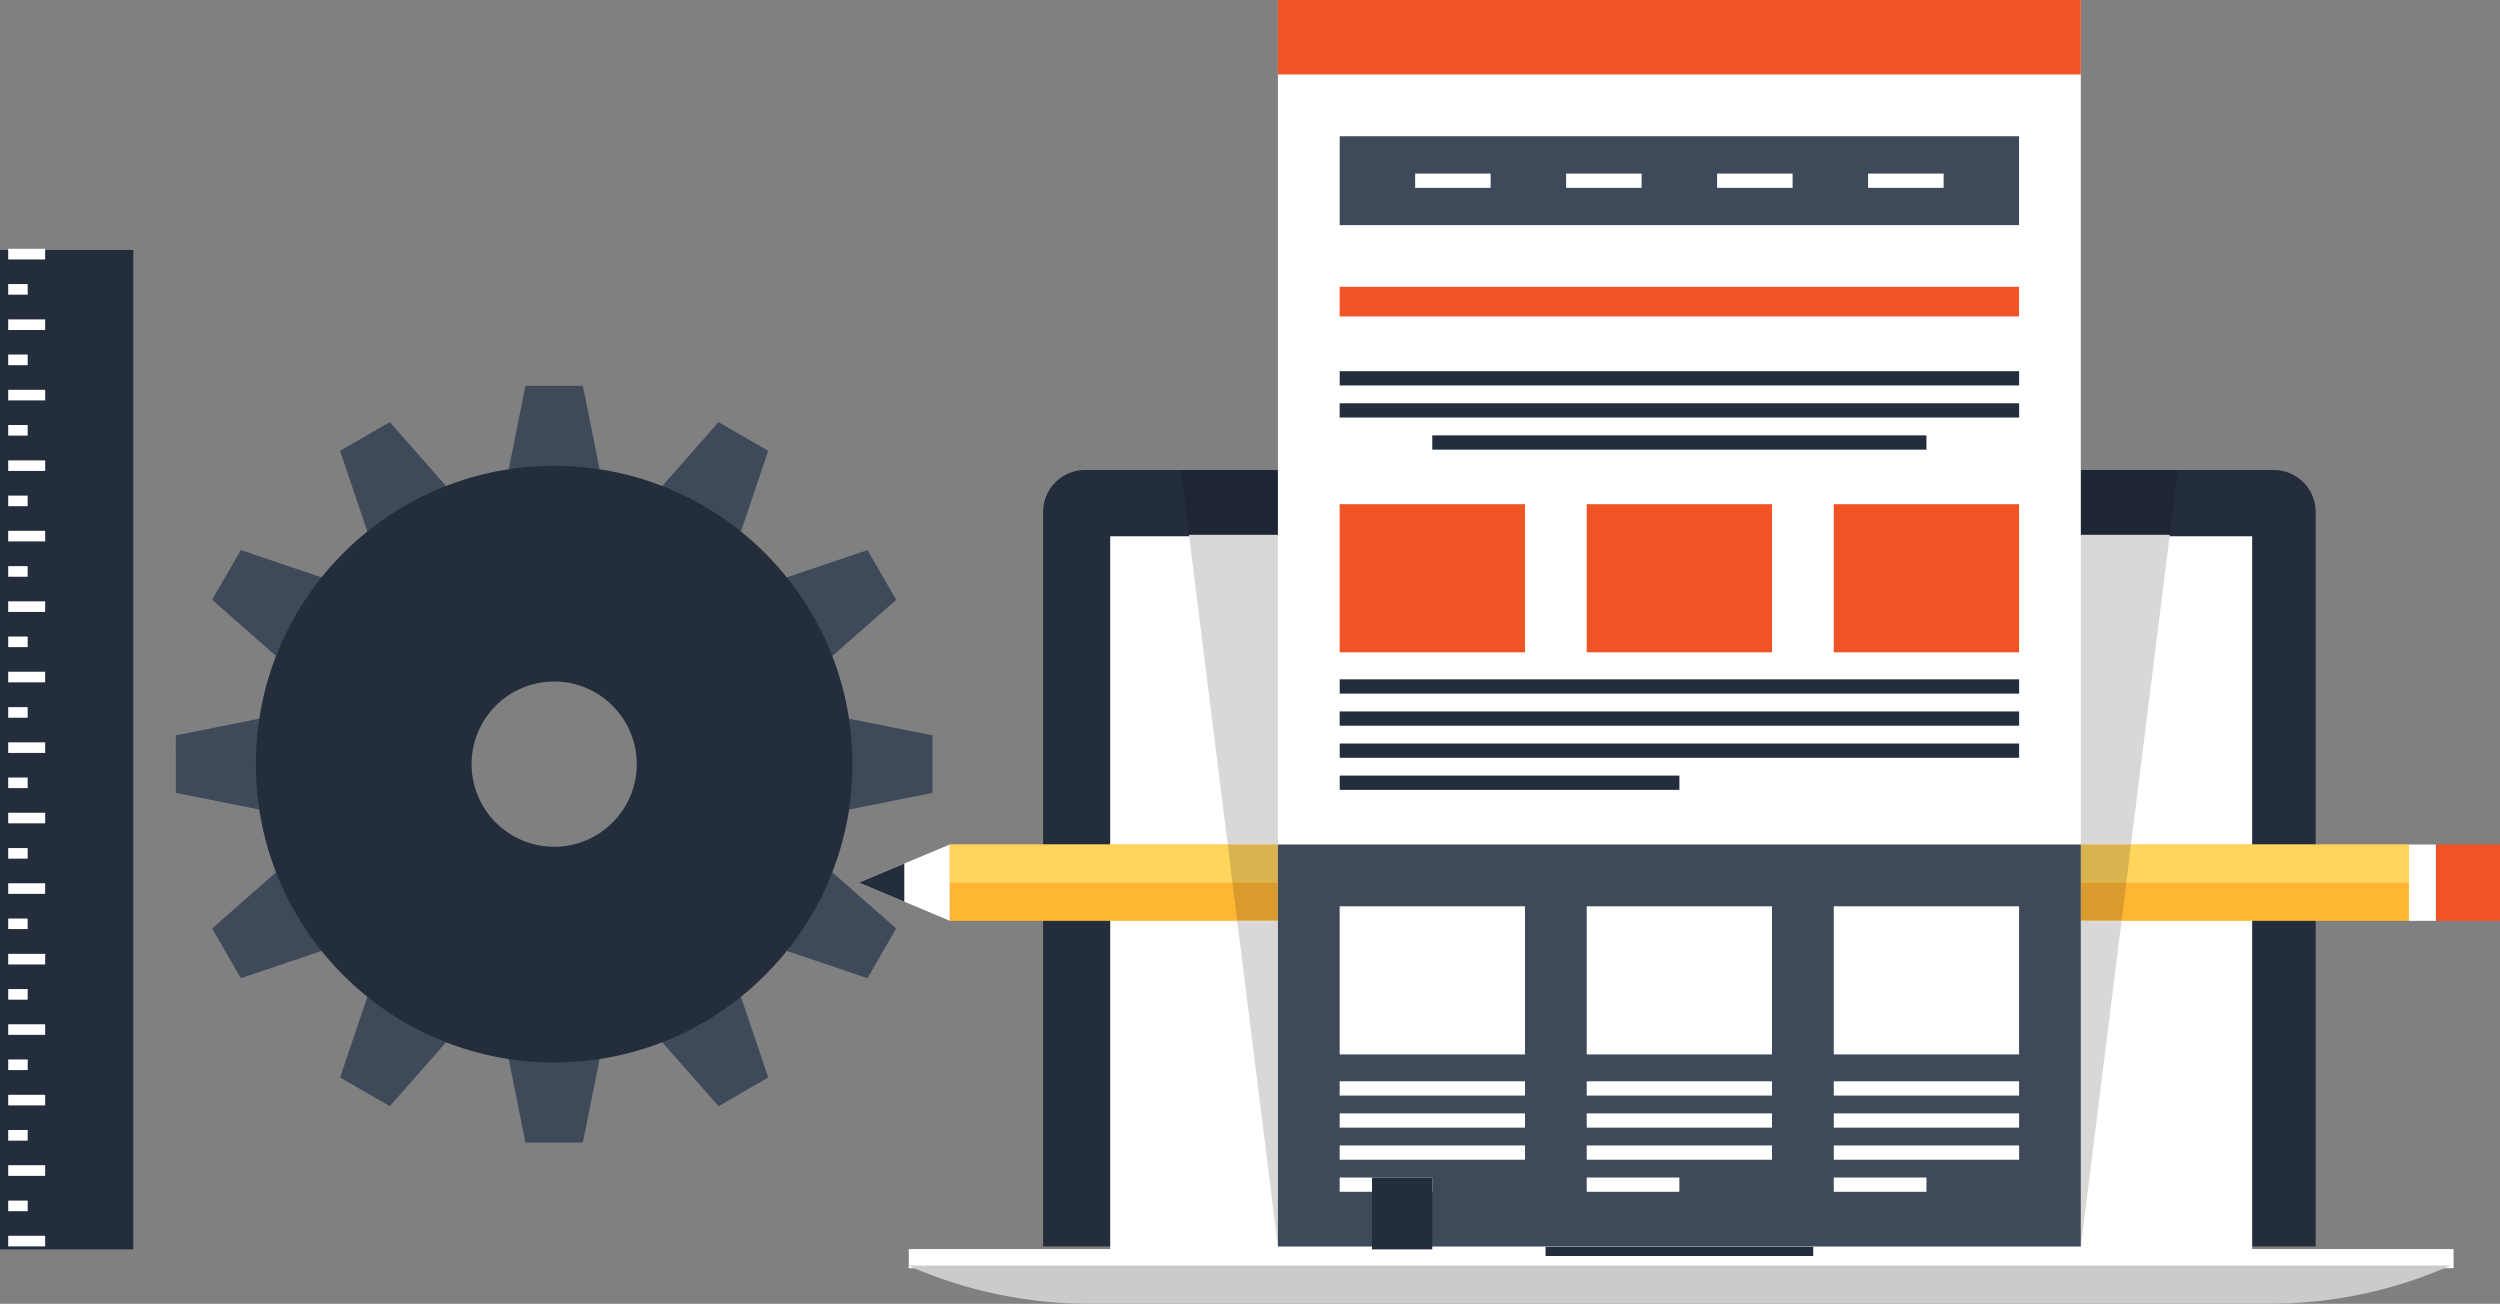
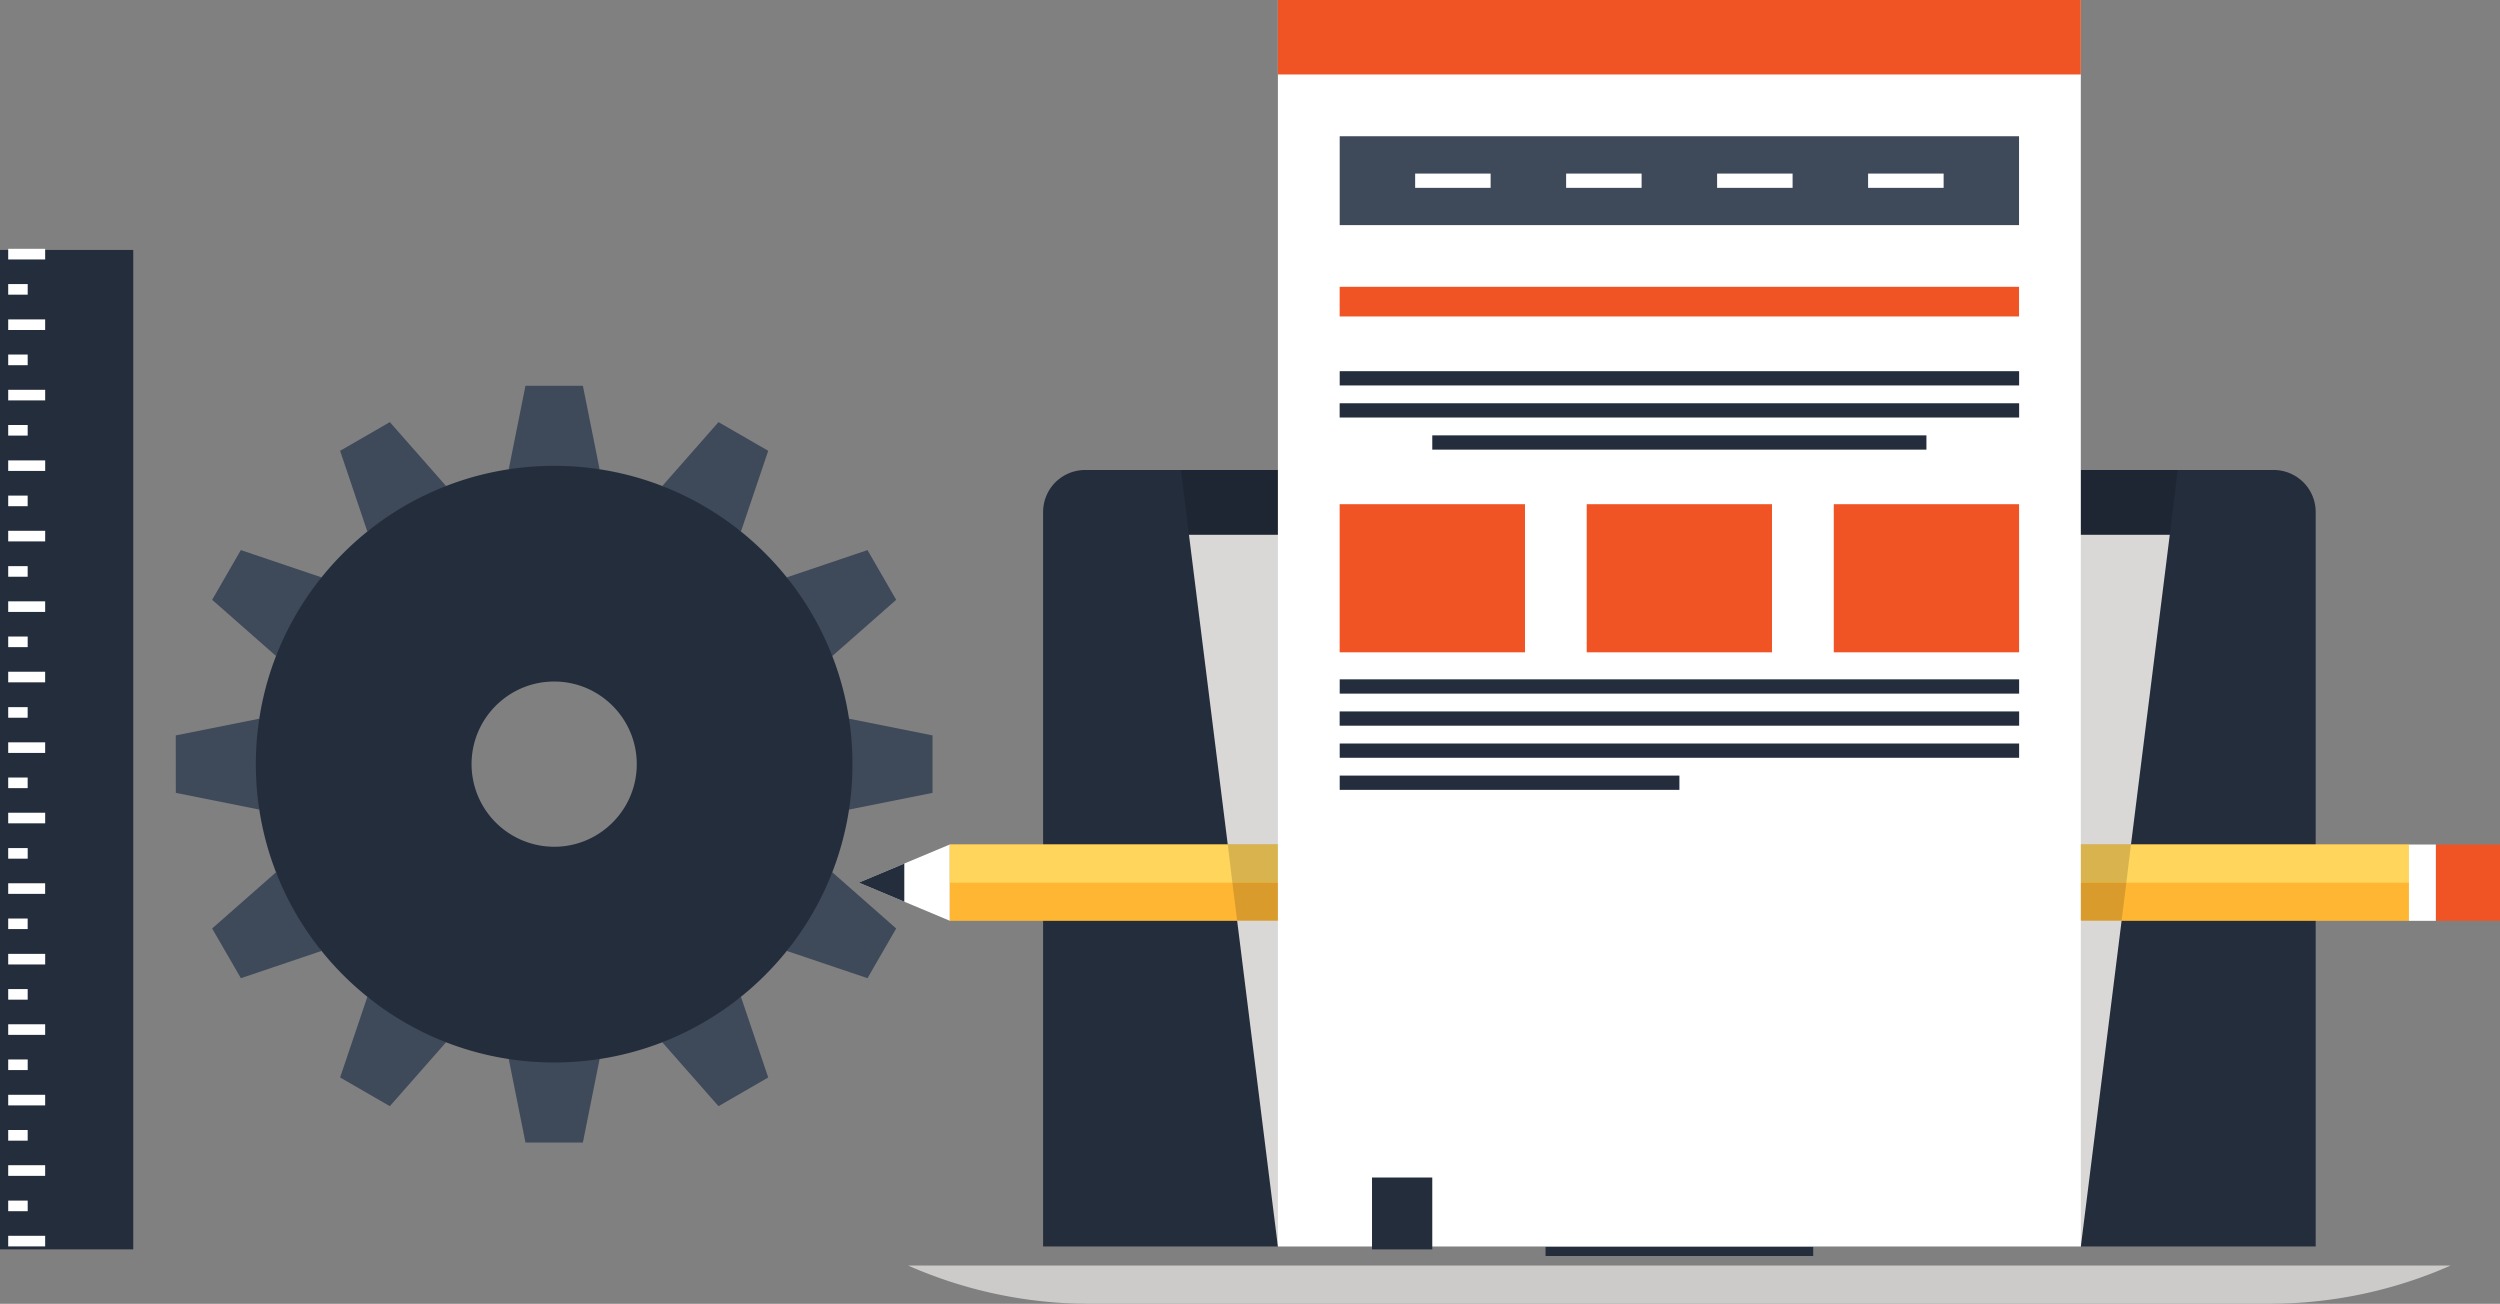
<svg xmlns="http://www.w3.org/2000/svg" width="553.502" height="288.665" viewBox="0 0 146.447 76.376">
  <rect x="0" y="0" width="146.447" height="76.376" fill="#808080" stroke="none" />
  <g transform="translate(346.878 40.545)">
    <path d="M-211.95-12.294a2.473 2.473 0 0 0-1.747-.72h-69.61c-.63 0-1.262.242-1.747.72a2.473 2.473 0 0 0-.72 1.745v43.02h74.546v-43.02a2.464 2.464 0 0 0-.721-1.745z" fill="#242d3c" />
    <circle cx="-248.503" cy="-11.115" r="1.044" fill="#3e4959" />
    <g transform="translate(-316.236 -65.721) scale(.265)" fill="#fff">
      <circle cx="256" cy="206.386" r="1.698" />
-       <path d="M129.784 213.554h252.433v157.554H129.784zM85.253 371.117H426.74v4.231H85.253z" />
    </g>
    <path d="M-293.68 33.59a26.325 26.325 0 0 0 10.666 2.24h69.025c3.795 0 7.4-.799 10.664-2.24z" fill="#cccbca" />
    <path fill="#242d3c" d="M-256.342 32.47h15.68v.56h-15.68z" />
    <path fill="#fff" d="M-296.571 11.158l5.333-2.235v4.47z" />
    <path fill="#ffb733" d="M-291.238 8.926h85.475v4.47h-85.475z" />
    <path fill="#ffd55c" d="M-291.238 8.926h85.475v2.236h-85.475z" />
    <path fill="#242d3c" d="M-296.571 11.158l2.666-1.117v2.235z" />
    <path fill="#fff" d="M-205.765 8.926h1.579v4.47h-1.579z" />
    <path fill="#f15424" d="M-204.183 8.926h3.752v4.47h-3.752z" />
    <path fill="#1f2633" d="M-219.775-9.218h-57.455l-.472-3.793h58.399z" />
    <path fill="#d9d8d7" d="M-222.047 8.926h-52.911l-2.272-18.144h57.455z" />
    <path fill="#d9b44e" d="M-222.318 11.154h-52.37l-.27-2.228h52.91z" />
    <path fill="#d99b2b" d="M-222.598 13.392h-51.81l-.28-2.238h52.37z" />
    <path fill="#d9d8d7" d="M-224.984 32.47h-47.037l-2.386-19.078h51.81z" />
    <path fill="#fff" d="M-272.02-40.545h47.034v73.012h-47.034z" />
    <path fill="#f15424" d="M-272.02-40.545h47.034v4.362h-47.034z" />
-     <path fill="#3e4959" d="M-272.02 8.926h47.034v23.547h-47.034z" />
+     <path fill="#3e4959" d="M-272.02 8.926h47.034h-47.034z" />
    <path d="M-268.403 12.544h10.857v8.678h-10.857zm14.473 0h10.853v8.678h-10.853zm14.473 0h10.855v8.678h-10.855z" fill="#fff" />
    <path d="M-268.403-11.01h10.857v8.677h-10.857zm14.473 0h10.853v8.677h-10.853zm14.473 0h10.855v8.677h-10.855z" fill="#f15424" />
    <path fill="#3e4959" d="M-268.4-32.564h39.795v5.206H-268.4z" />
    <path fill="#f15424" d="M-268.403-23.744h39.798v1.737h-39.798z" />
    <path d="M-268.403 22.796h10.857v.837h-10.857zm0 1.879h10.857v.836h-10.857zm0 1.879h10.857v.836h-10.857zm0 1.879h5.427v.836h-5.427zm14.473-5.637h10.853v.837h-10.853zm0 1.879h10.853v.836h-10.853zm0 1.879h10.853v.836h-10.853zm0 1.879h5.427v.836h-5.427zm14.473-5.637h10.855v.837h-10.855zm0 1.879h10.855v.836h-10.855zm0 1.879h10.855v.836h-10.855zm0 1.879h5.428v.836h-5.428z" fill="#fff" />
    <path d="M-268.4-.75h39.8v.837h-39.8zm-.003 1.88h39.804v.836h-39.804zm.003 1.879h39.8v.836h-39.8zm0 1.879h19.9v.836h-19.9zm0-23.69h39.8v.836h-39.8zm-.003 1.879h39.804v.836h-39.804zm5.426 1.881h28.947v.836h-28.947z" fill="#242d3c" />
    <path d="M-263.98-30.377h4.421v.836h-4.421zm8.844 0h4.421v.836h-4.421zm8.844 0h4.422v.836h-4.422zm8.845 0h4.425v.836h-4.425z" fill="#fff" />
    <path d="M-266.507 28.433h3.53v4.21h-3.53zm-80.371-54.336h7.806v58.544h-7.806z" fill="#242d3c" />
    <path d="M-346.398 31.846h2.165v.623h-2.165zm0-4.134h2.165v.623h-2.165zm0-4.124h2.165v.62h-2.165zm0-4.133h2.165v.62h-2.165zm0-4.125h2.166v.623h-2.166zm0-4.133h2.164v.62h-2.164zm0-4.134h2.166v.622h-2.166zm0-4.123h2.165v.621h-2.165zm0-4.134h2.164v.621h-2.164zm0-4.125h2.165v.622h-2.165zm0-4.131h2.166v.62h-2.166zm0-6.198h1.141v.621h-1.141zm0-4.127h1.141v.622h-1.141zm0-4.131h1.142v.622h-1.142zm0 53.69h1.142v.62h-1.142zm0-4.134h1.141v.623h-1.141zm0-4.133h1.142v.621h-1.142zm0-4.125h1.141v.622h-1.14zm0-4.132h1.14v.62h-1.14zm0-4.125h1.142v.621h-1.142zm0-4.134h1.14v.622h-1.14zm0-4.124h1.14v.621h-1.14zm0-4.134h1.141v.622h-1.14zm0-4.123h1.14v.62h-1.14zm0-4.134h1.14v.621h-1.14zm0-2.063h2.167v.62h-2.167zm0-4.133h2.166v.621h-2.166zm0-4.124h2.165v.62h-2.165zm0-4.135h2.165v.622h-2.165z" fill="#fff" />
    <path d="M-311.754-13.054l-.98-4.893h-3.363l-.98 4.893zm-8.992.983l-3.296-3.747-2.913 1.681 1.596 4.729zm-7.297 5.348l-4.727-1.598-1.68 2.912 3.746 3.296zm-3.644 8.278l-4.894.98.002 3.365 4.892.98zm.983 8.993l-3.747 3.296 1.683 2.912 4.725-1.597zm5.347 7.296l-1.598 4.728 2.913 1.681 3.296-3.746zm8.281 3.646l.98 4.892h3.362l.98-4.892zm8.991-.983l3.297 3.746 2.911-1.681-1.598-4.728zm7.296-5.348l4.728 1.597 1.68-2.912-3.746-3.296zm3.646-8.279l4.891-.98V2.536l-4.891-.98zm-.984-8.993l3.746-3.296-1.68-2.912-4.728 1.598zm-5.348-7.295l1.598-4.729-2.913-1.68-3.295 3.746z" fill="#3e4959" />
    <path d="M-314.417-13.256c-9.651 0-17.474 7.821-17.474 17.474s7.823 17.475 17.474 17.475c9.653 0 17.475-7.822 17.475-17.475 0-9.653-7.822-17.474-17.475-17.474zm0 22.313a4.843 4.843 0 0 1-4.838-4.839c0-2.67 2.17-4.84 4.838-4.84 2.67 0 4.84 2.17 4.84 4.84s-2.17 4.84-4.84 4.84z" fill="#242d3c" />
  </g>
</svg>